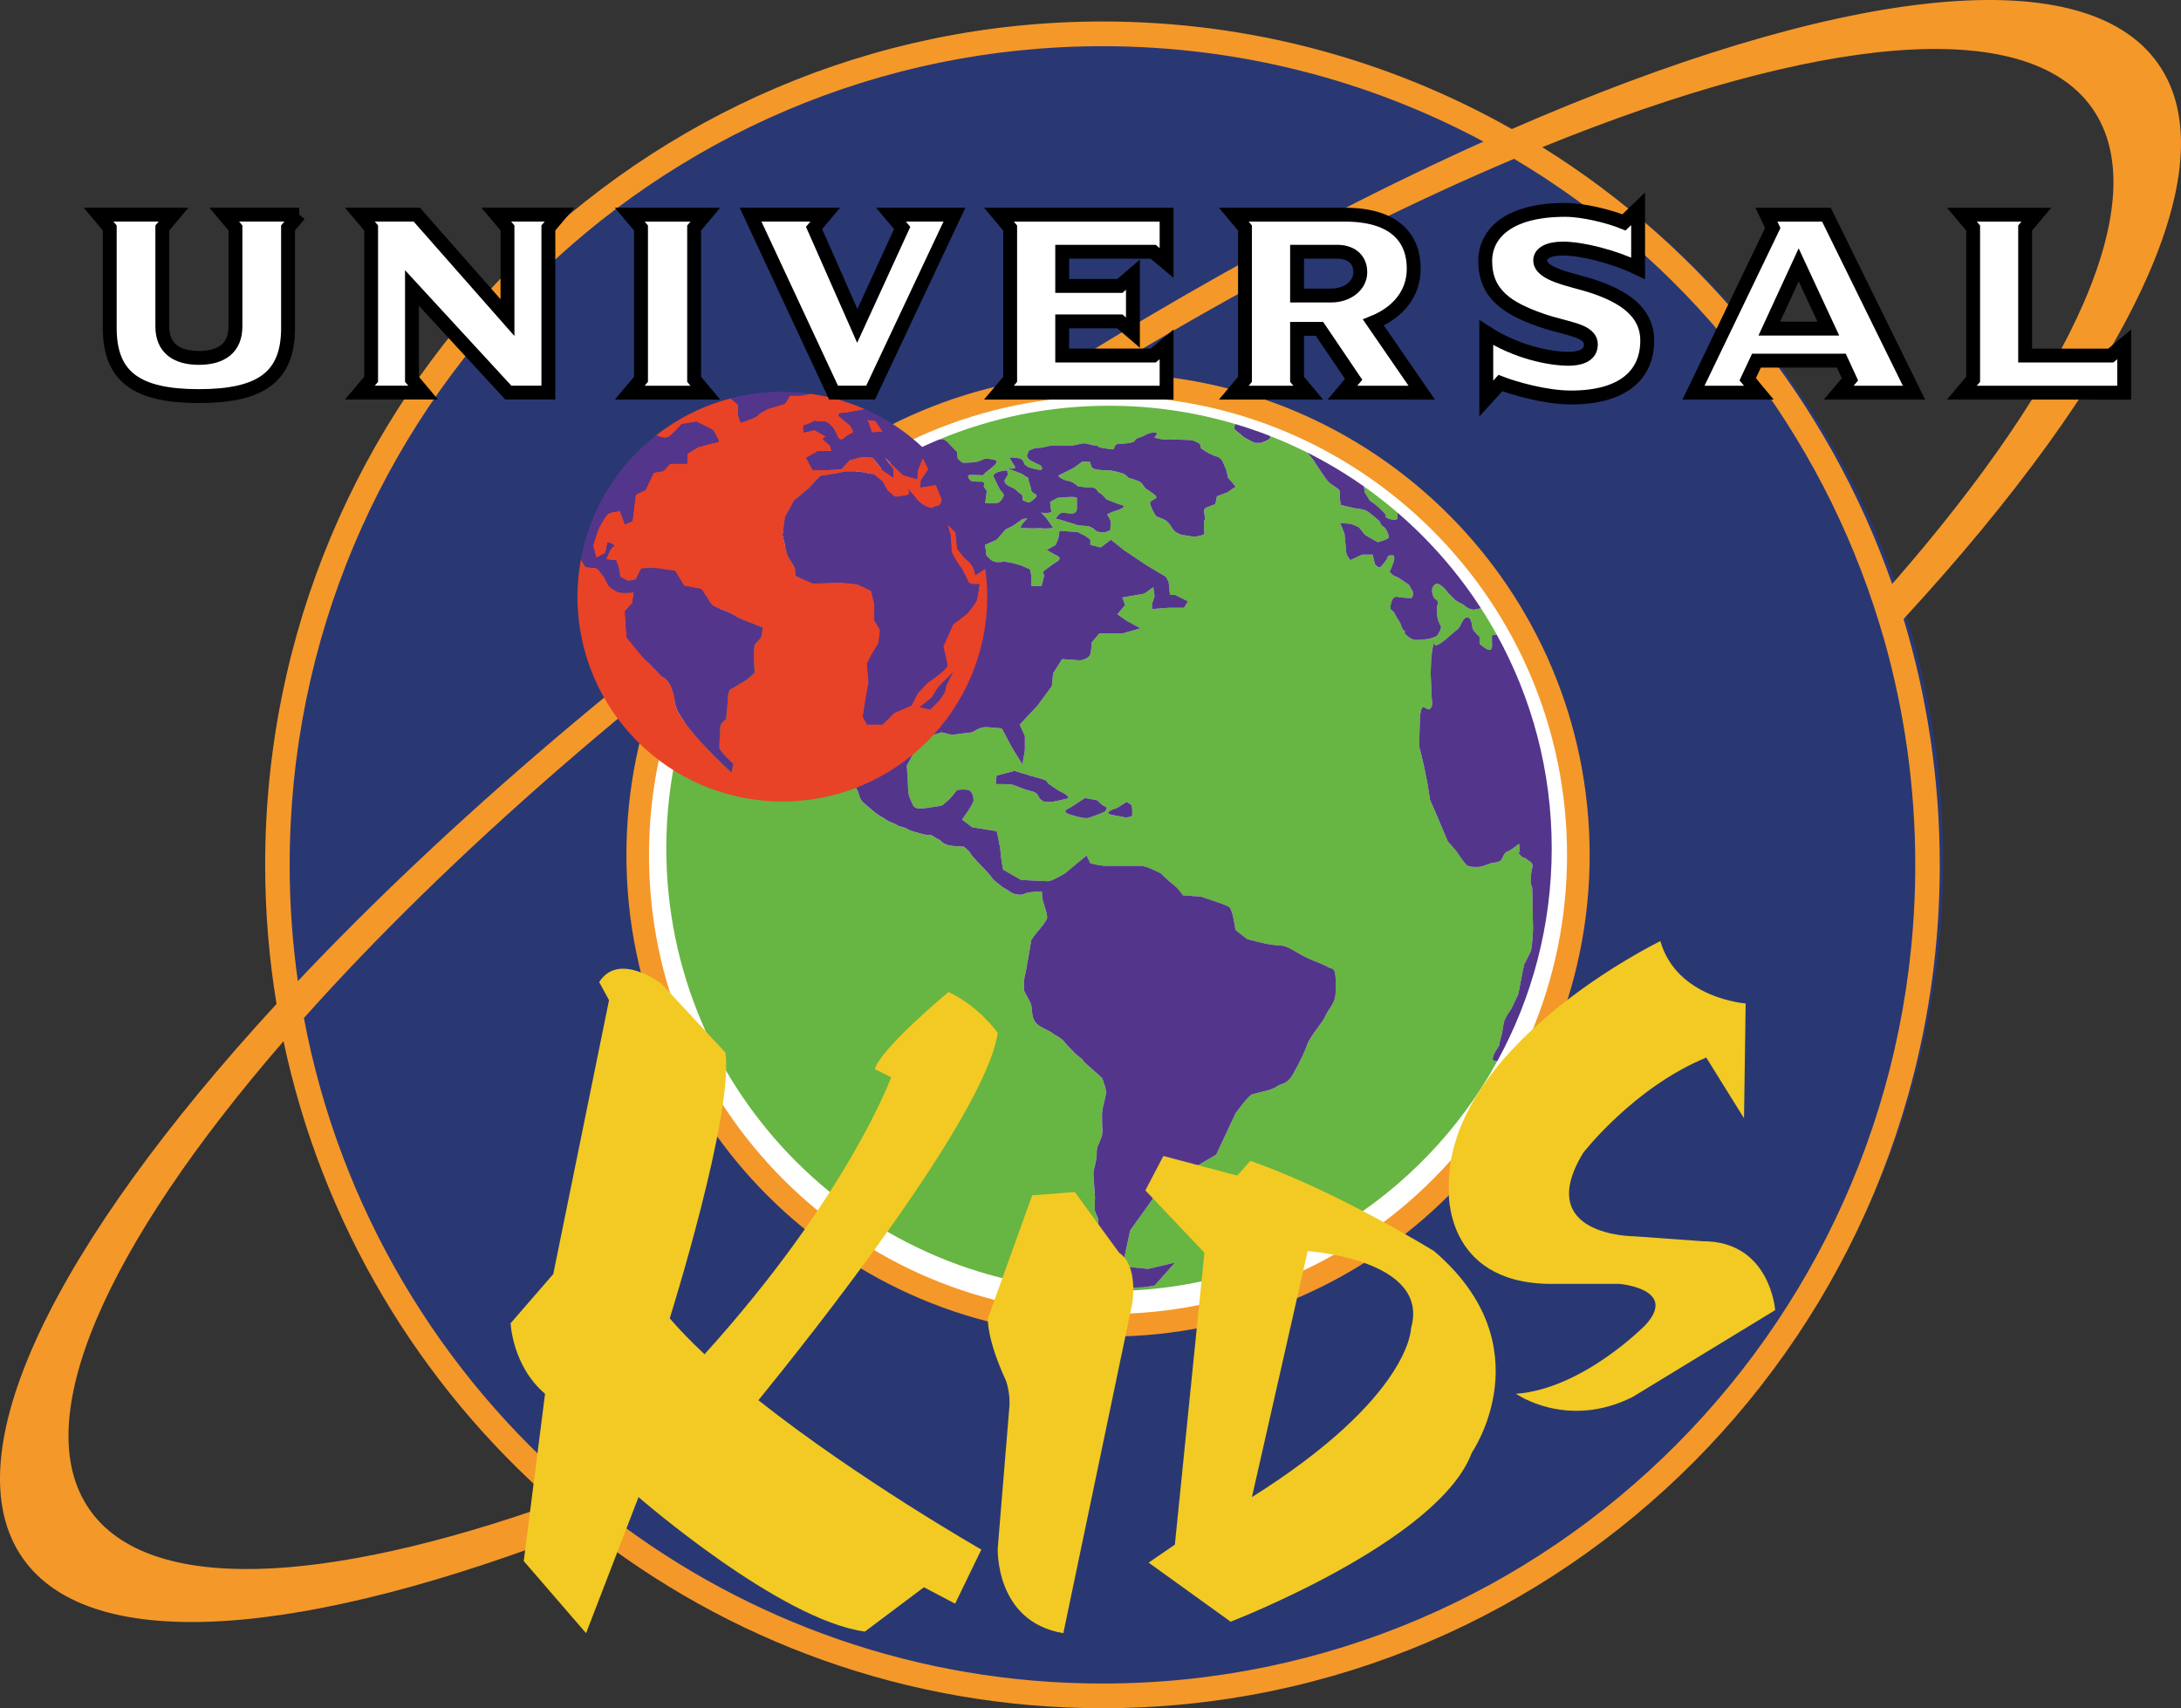
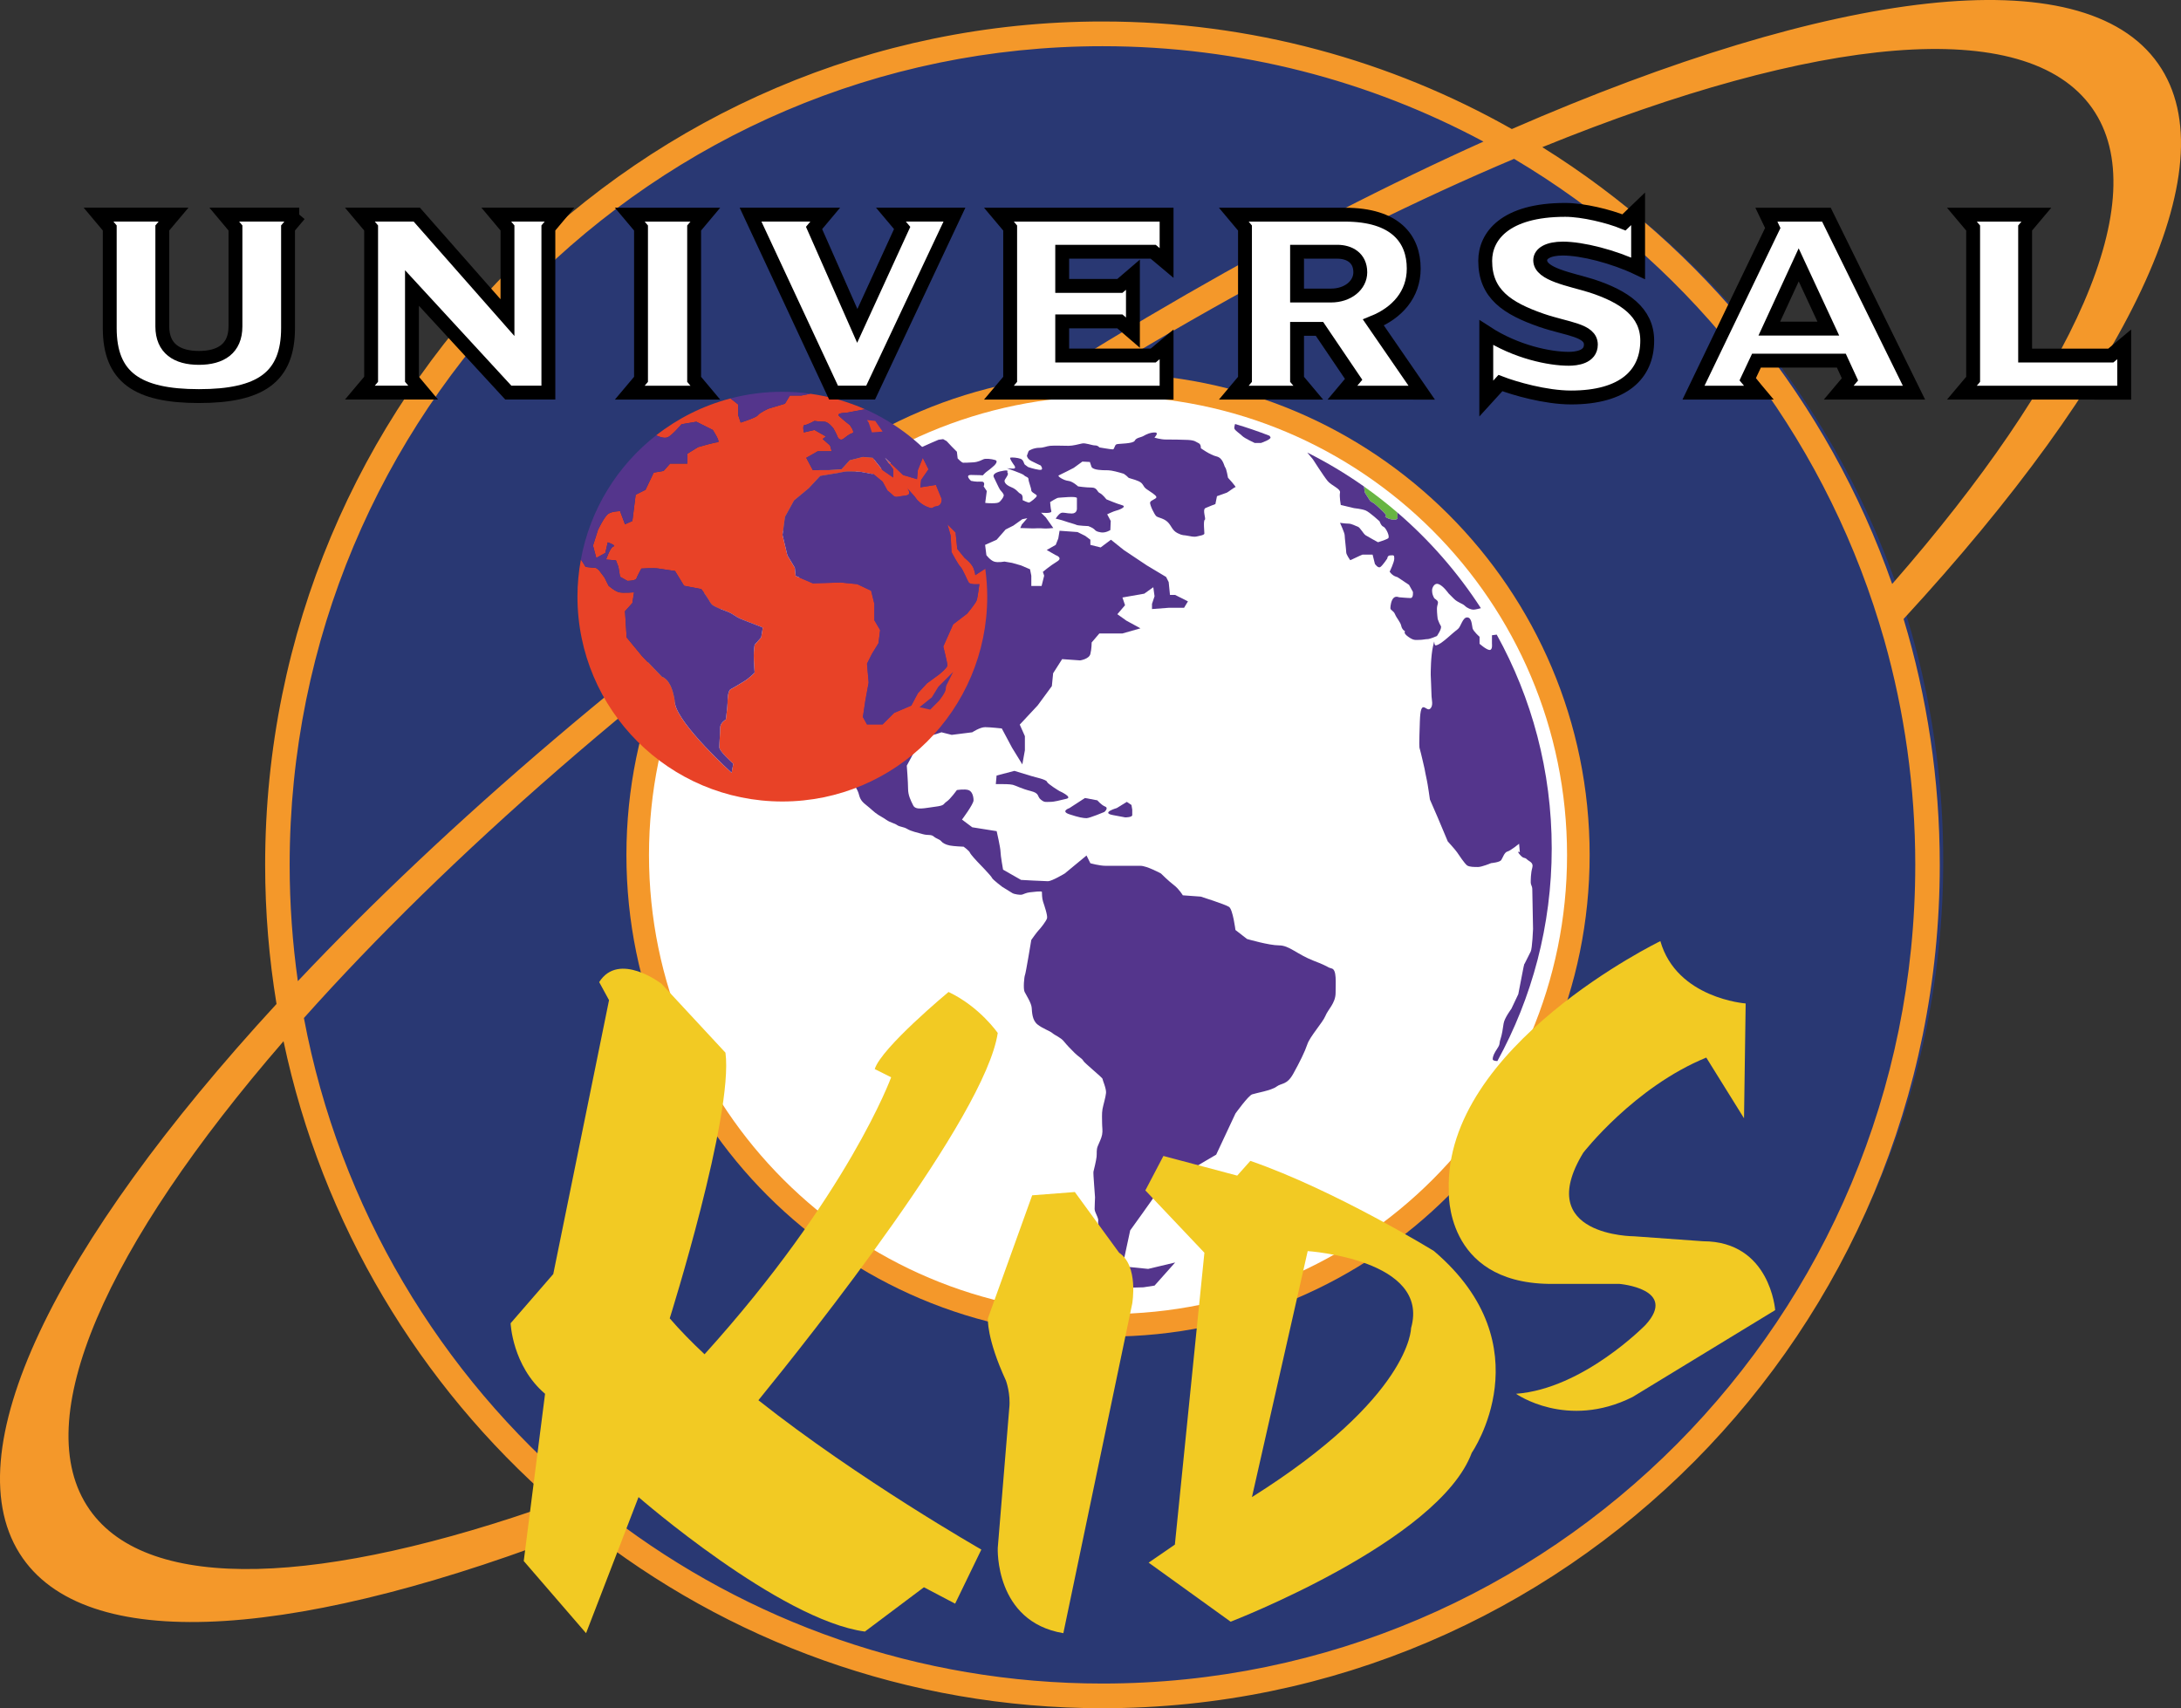
<svg xmlns="http://www.w3.org/2000/svg" version="1.1" width="314.386" height="246.259" viewBox="0,0,314.386,246.259">
  <rect x="0" y="0" width="314.386" height="246.259" fill="#333333" stroke="none" />
  <g transform="translate(-82.807,-56.744)">
    <g data-paper-data="{&quot;isPaintingLayer&quot;:true}" stroke-linecap="butt" stroke-linejoin="miter" stroke-miterlimit="10" stroke-dasharray="" stroke-dashoffset="0" style="mix-blend-mode: normal">
      <path d="M362.921,180.873c0,66.374 -53.805,120.183 -120.184,120.183c-66.377,0 -120.186,-53.809 -120.186,-120.183c0,-66.38 53.809,-120.186 120.186,-120.186c66.379,0 120.184,53.807 120.184,120.186" fill="#293873" fill-rule="nonzero" stroke="none" stroke-width="1" />
      <path d="M357.204,145.976c3.386,11.214 5.216,23.115 5.216,35.447c0,67.145 -54.033,121.58 -120.697,121.58c-28.157,0 -54.066,-9.706 -74.601,-25.994c-40.282,15.784 -71.128,18.525 -81.038,4.363c-10.445,-14.93 4.694,-45.254 36.583,-79.897c-1.073,-6.521 -1.64,-13.221 -1.64,-20.053c0,-67.148 54.037,-121.581 120.695,-121.581c21.436,0 41.56,5.633 59.009,15.505c46.157,-20.117 82.301,-24.955 93.183,-9.395c10.461,14.945 -4.733,45.326 -36.71,80.023zM384.411,72.367c-9.527,-13.62 -39.877,-10.434 -79.284,5.593c23.217,14.464 41.201,36.638 50.432,62.975c26.085,-29.841 37.974,-55.526 28.852,-68.568zM124.56,181.423c0,5.692 0.412,11.285 1.181,16.763c21.369,-22.645 49.663,-46.965 82.485,-69.931c30.717,-21.5 61.192,-38.865 88.418,-51.101c-16.383,-8.774 -35.073,-13.75 -54.921,-13.75c-64.704,0 -117.163,52.841 -117.163,118.019zM162.83,273.437c-19.534,-17.008 -33.583,-40.219 -39.153,-66.592c-25.46,29.396 -36.97,54.644 -27.954,67.53c8.521,12.183 33.694,10.922 67.106,-0.939zM358.889,181.423c0,-11.252 -1.568,-22.136 -4.478,-32.441c-0.482,-1.682 -0.997,-3.35 -1.546,-5.003c-9.032,-27.218 -27.648,-50.011 -51.809,-64.336c-27.412,11.575 -58.888,29.111 -90.656,51.34c-34.182,23.918 -63.137,49.383 -83.786,72.519c5.143,27.361 19.653,51.376 40.05,68.543c1.4,1.176 2.829,2.319 4.285,3.435c19.662,15.035 44.184,23.965 70.773,23.965c64.706,0 117.166,-52.838 117.166,-118.02" fill="#f4982a" fill-rule="nonzero" stroke="none" stroke-width="1" />
      <path d="M311.951,180.008c0,38.342 -31.082,69.421 -69.423,69.421c-38.346,0 -69.425,-31.079 -69.425,-69.421c0,-38.342 31.08,-69.425 69.425,-69.425c38.341,0 69.423,31.083 69.423,69.425" fill="#f4982a" fill-rule="nonzero" stroke="none" stroke-width="1" />
      <path d="M308.694,180.008c0,36.541 -29.622,66.169 -66.166,66.169c-36.544,0 -66.171,-29.628 -66.171,-66.169c0,-36.543 29.627,-66.171 66.171,-66.171c36.544,0 66.166,29.628 66.166,66.171" fill="#ffffff" fill-rule="nonzero" stroke="none" stroke-width="1" />
      <path d="M260.769,118.595c-0.082,-0.126 -0.028,-0.415 0.072,-0.73c1.681,0.503 3.339,1.066 4.96,1.696c0.037,0.05 0.065,0.109 0.108,0.151c0.332,0.334 -1.342,0.892 -1.342,0.892h-0.892c0,0 -1.456,-0.669 -1.79,-1.002c-0.335,-0.338 -0.894,-0.671 -1.117,-1.007" fill="#54358c" fill-rule="nonzero" stroke="none" stroke-width="1" />
      <path d="M280.326,128.984l-0.784,-1.228l-0.125,-0.885c1.662,1.177 3.266,2.424 4.808,3.747c-0.021,0.589 0.276,1.048 -0.435,1.048c-0.783,0 -1.341,-0.446 -1.341,-0.446c0,0 0.448,0 -0.225,-0.668c-0.672,-0.673 -1.341,-1.232 -1.341,-1.232l-0.558,-0.336" fill="#67b542" fill-rule="nonzero" stroke="none" stroke-width="1" />
-       <path d="M298.648,209.706c-10.843,19.761 -31.851,33.161 -55.984,33.161c-35.24,0 -63.812,-28.572 -63.812,-63.817c0,-20.146 9.334,-38.105 23.911,-49.8l-7.548,17.227c0,0 2.213,10.948 2.213,11.231c0,0.286 6.92,6.525 6.92,6.525l1.076,2.664l0.229,2.495c0,0 0.736,1.139 0.907,1.702c0.17,0.57 0.226,1.023 1.024,1.646c0.794,0.625 1.187,1.078 1.81,1.474c0.626,0.4 0.626,0.341 1.192,0.738c0.568,0.396 1.132,0.457 1.531,0.739c0.397,0.282 0.907,0.227 1.474,0.566c0.568,0.339 1.419,0.508 2.214,0.739c0.793,0.224 1.19,0 1.587,0.338c0.396,0.339 0.852,0.398 1.077,0.68c0.228,0.286 0.684,0.511 1.25,0.625c0.569,0.114 1.987,0.172 1.987,0.172c0,0 0.791,0.568 0.904,0.849c0.112,0.283 1.021,1.249 1.021,1.249c0,0 2.1,2.154 2.155,2.38c0.059,0.229 1.478,1.302 1.478,1.302c0,0 1.19,0.742 1.473,0.91c0.282,0.17 1.134,0.282 1.362,0.225c0.225,-0.055 0.624,-0.28 1.132,-0.339c0.509,-0.054 1.761,-0.223 1.761,-0.054c0,0.168 0,0.906 0.17,1.417c0.169,0.508 0.681,1.984 0.566,2.383c-0.113,0.396 -0.908,1.417 -1.192,1.7c-0.28,0.283 -1.077,1.42 -1.077,1.42c0,0 -0.793,4.82 -0.906,5.047c-0.112,0.226 -0.283,1.986 -0.058,2.438c0.228,0.454 0.964,1.59 1.021,2.269c0.059,0.683 0.059,1.815 0.85,2.439c0.796,0.623 1.761,0.906 2.154,1.25c0.398,0.338 1.193,0.618 1.648,1.19c0.452,0.567 0.966,1.074 1.529,1.643c0.569,0.568 1.135,0.853 1.248,1.134c0.112,0.284 2.779,2.438 2.779,2.611c0,0.171 0.57,1.416 0.51,2.036c-0.056,0.623 -0.397,1.706 -0.51,2.332c-0.114,0.623 -0.057,1.473 -0.057,2.041c0,0.564 0.112,1.076 0,1.645c-0.11,0.564 -0.398,1.077 -0.624,1.647c-0.227,0.567 -0.112,0.958 -0.17,1.527c-0.057,0.564 -0.397,1.931 -0.453,2.153c-0.058,0.232 0.227,3.459 0.227,3.692c0,0.222 -0.057,1.188 -0.057,1.695c0,0.515 0.627,1.306 0.512,1.765c-0.115,0.45 0.735,3.289 0.851,3.512c0.111,0.225 0.907,1.53 0.907,1.932c0,0.396 0.226,2.098 0.226,2.098l0.228,2.097l4.311,-0.117l1.605,-0.249l2.968,-3.331l-3.89,0.926l-3.705,-0.375l1.113,-5.175c0,0 3.334,-4.63 3.702,-5.188c0.37,-0.554 3.701,-2.406 4.256,-2.958c0.554,-0.558 4.44,-2.778 4.44,-2.778l2.774,-5.925c0,0 1.855,-2.587 2.41,-2.766c0.553,-0.19 2.774,-0.557 3.514,-1.115c0.741,-0.558 1.483,-0.191 2.409,-1.853c0.922,-1.663 1.663,-3.147 2.033,-4.254c0.369,-1.112 2.219,-3.146 2.595,-4.072c0.363,-0.926 1.476,-1.852 1.476,-3.333c0,-1.478 0.185,-3.33 -0.555,-3.518c-0.738,-0.184 -0.186,-0.184 -2.591,-1.107c-2.406,-0.926 -3.517,-2.223 -4.998,-2.223c-1.478,0 -4.624,-0.922 -4.624,-0.922l-1.669,-1.298c0,0 -0.367,-2.96 -0.924,-3.33c-0.552,-0.368 -4.071,-1.48 -4.071,-1.48l-2.591,-0.188c0,0 -0.552,-0.924 -1.294,-1.481c-0.74,-0.552 -1.853,-1.661 -1.853,-1.661c0,0 -2.034,-1.111 -2.959,-1.111c-0.928,0 -4.072,0 -4.998,0c-0.925,0 -2.222,-0.37 -2.222,-0.37l-0.555,-1.115l-3.145,2.596c0,0 -1.85,1.109 -2.407,1.109c-0.553,0 -3.886,-0.188 -3.886,-0.188l-2.591,-1.478c0,0 -0.368,-2.039 -0.368,-2.591c0,-0.556 -0.555,-2.958 -0.555,-2.958l-3.517,-0.558l-1.482,-1.111c0,0 1.666,-2.219 1.666,-2.775c0,-0.554 -0.184,-1.292 -0.736,-1.48c-0.558,-0.184 -1.669,0 -1.669,0c0,0 -0.925,1.297 -1.48,1.667c-0.556,0.37 -0.184,0.55 -1.664,0.736c-1.482,0.186 -2.779,0.556 -3.147,-0.186c-0.372,-0.736 -0.741,-1.475 -0.741,-2.401c0,-0.925 -0.186,-3.332 -0.186,-3.332l1.294,-2.405c0,0 0.744,-1.85 1.482,-1.85c0.742,0 2.22,-0.558 2.22,-0.558l1.48,0.372l2.963,-0.372c0,0 1.11,-0.738 1.851,-0.738c0.739,0 2.405,0.185 2.405,0.185l1.48,2.777l1.48,2.406l0.37,-2.038v-2.035l-0.739,-1.664l2.591,-2.779l2.036,-2.772l0.183,-1.855l1.298,-2.035l2.59,0.184c0,0 1.295,-0.184 1.478,-0.923c0.189,-0.739 0.189,-1.665 0.189,-1.665l1.108,-1.297h2.036h1.292l2.595,-0.739l-2.036,-1.112l-1.294,-0.925l1.109,-1.294l-0.374,-1.113l3.147,-0.554l1.301,-0.927l0.18,1.301l-0.368,1.105v0.742l2.407,-0.184h2.217l0.557,-0.925l-1.845,-0.926h-0.744l-0.185,-1.852l-0.373,-0.742l-2.773,-1.662l-3.329,-2.223l-1.851,-1.481l-1.483,1.111l-1.481,-0.369v-0.742l-0.737,-0.553l-1.111,-0.554l-2.593,-0.188l-0.184,1.114l-0.37,0.923l-1.296,0.739l1.296,0.742c0,0 1.11,0.371 0.184,0.925c-0.926,0.556 -2.036,1.481 -2.036,1.481l0.186,0.556l-0.371,1.48h-1.48v-1.48l-0.185,-0.926l-1.297,-0.555l-1.294,-0.368l-1.108,-0.188c0,0 -0.926,0.188 -1.483,0c-0.555,-0.186 -1.108,-0.925 -1.108,-0.925l-0.185,-1.481l1.666,-0.742l1.294,-1.476l1.109,-0.558l1.295,-0.925l0.721,-0.143l-0.791,0.909l-0.227,0.508l1.868,0.055c0,0 1.08,-0.055 1.422,0c0.338,0.06 1.475,-0.055 1.475,-0.055l-1.08,-1.532l-0.681,-0.681c0,0 1.59,0.171 1.475,-0.226c-0.115,-0.396 -0.17,-1.302 -0.17,-1.302c0,0 0.961,-0.624 1.192,-0.624c0.225,0 2.665,-0.289 2.665,0.055c0,0.34 0,1.476 0,1.476c0,0 0.061,0.739 -0.736,0.739c-0.794,0 -1.249,-0.232 -1.589,-0.06c-0.339,0.174 -0.739,0.798 -0.739,0.798c0,0 0.795,0.17 1.419,0.396c0.626,0.223 1.362,0.393 1.588,0.51c0.228,0.115 1.7,0.171 1.7,0.171c0,0 0.627,0.226 0.852,0.451c0.229,0.229 0.284,0.339 0.966,0.454c0.684,0.114 1.361,-0.336 1.361,-0.336l0.055,-1.309l-0.511,-0.96c0,0 0.966,-0.457 1.248,-0.514c0.285,-0.053 1.704,-0.566 0.908,-0.795c-0.794,-0.222 -2.266,-0.848 -2.266,-0.848c0,0 -0.57,-0.737 -0.966,-0.907c-0.398,-0.17 -0.341,-0.794 -1.191,-0.794c-0.851,0 -1.929,-0.167 -1.929,-0.167c0,0 -0.793,-0.742 -1.419,-0.795c-0.623,-0.058 -1.647,-0.684 -1.361,-0.794c0.284,-0.115 2.156,-1.081 2.156,-1.081l1.246,-0.905l1.079,0.055l0.227,0.68c0,0 0.056,0.34 1.022,0.454c0.966,0.115 1.19,0 1.87,0.115c0.681,0.112 1.758,0.449 1.758,0.449c0,0 0.51,0.343 0.624,0.513c0.114,0.17 0.796,0.23 1.533,0.568c0.737,0.339 0.565,0.742 1.134,1.133c0.565,0.399 1.362,0.852 1.417,1.136c0.059,0.285 -0.852,0.453 -0.906,0.794c-0.059,0.339 0.626,1.76 0.906,1.984c0.284,0.225 1.078,0.284 1.645,0.85c0.566,0.57 0.626,1.194 1.418,1.589c0.794,0.398 0.794,0.224 1.588,0.398c0.794,0.17 1.021,0.114 1.248,0.059c0.226,-0.059 1.02,-0.172 1.02,-0.403c0,-0.223 -0.172,-1.869 0.056,-1.98c0.225,-0.115 -0.399,-1.478 0.115,-1.701c0.51,-0.233 1.417,-0.569 1.417,-0.569l0.228,-1.136c0,0 1.25,-0.452 1.418,-0.507c0.169,-0.059 1.079,-0.795 1.246,-0.795c0.17,0 -1.077,-1.361 -1.077,-1.361c0,0 -0.225,-1.302 -0.394,-1.478c-0.174,-0.169 -0.285,-1.356 -1.247,-1.588c-0.967,-0.226 -2.272,-1.188 -2.272,-1.188c0,0 0.058,-0.569 -0.342,-0.739c-0.396,-0.169 -0.457,-0.399 -1.53,-0.456c-1.077,-0.055 -2.267,-0.055 -3.12,-0.055c-0.849,0 -1.698,-0.283 -1.698,-0.283c0,0 0.733,-0.737 0.055,-0.737c-0.681,0 -1.246,0.28 -1.645,0.513c-0.399,0.224 -1.022,0.224 -1.247,0.676c-0.229,0.457 -2.272,0.401 -2.61,0.512c-0.337,0.114 -0.282,0.739 -0.566,0.739c-0.285,0 -1.931,-0.284 -1.931,-0.284c0,0 -0.167,-0.287 -0.622,-0.287c-0.454,0 -1.36,-0.395 -1.871,-0.279c-0.511,0.111 -1.303,0.337 -1.927,0.337c-0.627,0 -2.098,-0.058 -2.667,0c-0.566,0.059 -0.91,0.286 -1.587,0.286c-0.68,0 -1.475,0.338 -1.532,0.51c-0.055,0.172 -0.228,0.625 -0.228,0.625c0,0 0,0.454 0.68,0.791c0.68,0.344 1.304,0.625 1.304,0.625c0,0 0.567,0.739 -0.225,0.624c-0.792,-0.114 -1.587,-0.398 -1.587,-0.398c0,0 -0.285,-0.227 -0.455,-0.337c-0.17,-0.115 -0.17,-0.682 -0.624,-0.852c-0.457,-0.169 -1.248,-0.229 -1.475,-0.169c-0.226,0.059 0.565,1.132 0.565,1.132c0,0 0.343,0.453 -0.17,0.453c-0.507,0 -0.907,-0.055 -0.907,-0.055c0,0 2.327,0.79 2.498,1.023c0.169,0.222 0.623,0.222 0.623,0.561c0,0.345 0.397,1.25 0.397,1.59c0,0.344 0.795,0.569 0.795,0.792c0,0.233 -0.906,0.913 -1.077,0.968c-0.171,0.057 -0.966,-0.342 -0.966,-0.342c0,0 0.112,-0.737 -0.283,-0.907c-0.397,-0.168 -0.512,-0.626 -1.363,-0.963c-0.849,-0.343 -1.075,-0.794 -0.905,-1.079c0.167,-0.282 0.568,-0.792 0.397,-0.966c-0.17,-0.17 0.28,-0.453 -0.511,-0.338c-0.791,0.112 -1.761,0.396 -1.477,0.962c0.286,0.568 0.737,1.591 0.907,1.816c0.171,0.229 0.569,0.567 0.513,0.847c-0.059,0.289 -0.398,0.684 -0.569,0.854c-0.167,0.171 -0.452,0.227 -1.136,0.227c-0.679,0 -0.962,-0.056 -0.962,-0.056l0.225,-1.703l-0.45,-0.676c0,0 0.336,-0.742 -0.398,-0.683c-0.737,0.057 -1.419,-0.112 -1.419,-0.112c0,0 -0.966,-0.85 0,-0.85c0.961,0 1.701,0.055 1.701,0.055c0,0 0.34,-0.399 0.681,-0.626c0.339,-0.225 0.965,-0.793 0.965,-0.793c0,0 0.678,-0.625 0.115,-0.793c-0.569,-0.17 -1.365,-0.229 -1.645,-0.115c-0.285,0.115 -0.74,0.397 -1.477,0.453c-0.735,0.056 -1.246,0.056 -1.476,0.056c-0.225,0 -0.795,-0.623 -0.795,-0.623l-0.11,-0.964l-0.736,-0.738l-0.74,-0.79l-0.507,-0.286l-0.653,0.084c7.561,-3.155 15.856,-4.903 24.561,-4.903c6.314,0 12.416,0.923 18.178,2.633c-0.101,0.315 -0.154,0.605 -0.072,0.73c0.224,0.336 0.782,0.669 1.117,1.007c0.334,0.333 1.79,1.002 1.79,1.002h0.892c0,0 1.674,-0.558 1.342,-0.892c-0.043,-0.042 -0.071,-0.101 -0.108,-0.151c1.856,0.722 3.671,1.531 5.445,2.42l0.809,0.975c0,0 1.566,2.456 2.124,3.126c0.56,0.671 1.897,1.12 1.788,1.675c-0.114,0.558 0.108,1.787 0.108,1.787l1.904,0.451c0,0 1.113,0.109 1.675,0.335c0.558,0.224 2.012,1.562 2.012,1.562c0,0 0.224,0.672 0.558,0.781c0.335,0.115 1.005,1.453 0.673,1.68c-0.338,0.222 -1.454,0.558 -1.454,0.558c0,0 -1.452,-0.786 -1.788,-1.006c-0.338,-0.225 -0.784,-1.117 -1.119,-1.232c-0.334,-0.109 -0.89,-0.443 -1.342,-0.443c-0.444,0 -1.227,-0.115 -1.227,-0.115c0,0 0.671,1.455 0.671,1.79c0,0.335 0.222,2.124 0.222,2.458c0,0.335 0.561,1.114 0.561,1.114c0,0 -0.113,0.113 0.559,-0.222c0.669,-0.335 1.228,-0.558 1.228,-0.558h1.455l0.333,1.338c0,0 0.447,0.673 0.782,0.449c0.335,-0.22 1.004,-1.229 1.004,-1.229c0,0 0,-0.448 0.447,-0.448c0.448,0 0.56,-0.11 0.56,0.448c0,0.558 -0.668,1.899 -0.668,1.899c0.442,0.673 1.114,0.784 1.114,0.784l1.68,1.118l0.558,1.005c0,0 0.108,0.895 -0.337,0.895c-0.446,0 -1.674,-0.113 -1.674,-0.113c0,0 -0.451,-0.225 -0.785,0.113c-0.336,0.334 -0.448,1.116 -0.448,1.45c0,0.338 0.448,0.338 0.671,0.895c0.224,0.558 0.783,1.12 0.895,1.675c0.112,0.562 0.558,0.782 0.558,0.782c0,0 -0.334,0.223 0.447,0.78c0.781,0.562 1.008,0.451 1.565,0.451c0.558,0 0.891,-0.113 1.23,-0.113c0.333,0 1.342,-0.445 1.342,-0.445c0,0 0.779,-1.117 0.556,-1.455c-0.221,-0.336 -0.447,-1.003 -0.447,-1.003c0,0 -0.108,-0.783 -0.108,-1.453c0,-0.672 0.335,-0.896 0,-1.23c-0.341,-0.334 -0.341,-0.111 -0.56,-0.672c-0.225,-0.557 -0.114,-1.003 -0.114,-1.003c0,0 0.228,-0.893 0.895,-0.67c0.67,0.22 1.453,1.342 1.453,1.342c0,0 0.224,0.222 0.78,0.78c0.565,0.558 1.23,0.671 1.567,1.006c0.332,0.334 0.891,0.558 1.23,0.558c0.292,0 0.939,-0.174 1.084,-0.213c0.805,1.24 1.562,2.509 2.28,3.81l-0.685,0.091v1.231c0,0 0.115,0.893 -0.336,0.893c-0.443,0 -1.452,-0.893 -1.452,-0.893v-1.011c0,0 -0.892,-0.78 -1.008,-1.224c-0.109,-0.452 -0.109,-1.566 -0.781,-1.566c-0.67,0 -0.895,1.344 -1.335,1.676c-0.451,0.335 -0.674,0.558 -1.457,1.231c-0.783,0.67 -1.228,1.004 -1.678,1.117c-0.444,0.111 -0.108,-1.341 -0.444,0.111c-0.336,1.455 -0.336,3.795 -0.336,4.134c0,0.335 0.111,2.234 0.111,2.907c0,0.667 0.334,1.565 -0.225,2.01c-0.556,0.445 -1.342,-1.676 -1.451,1.787c-0.112,3.46 -0.112,3.686 0,4.023c0.109,0.338 0.672,2.793 0.672,2.793c0,0 0.224,1.226 0.334,1.674c0.112,0.449 0.445,2.796 0.445,2.796l1.117,2.57l1.454,3.461c0,0 1.119,1.232 1.339,1.567c0.225,0.338 1.121,1.677 1.453,1.899c0.337,0.223 1.01,0.223 1.565,0.223c0.559,0 1.899,-0.56 1.899,-0.56c0,0 1.231,-0.108 1.454,-0.442c0.223,-0.338 0.445,-1.119 0.894,-1.233c0.446,-0.109 1.677,-1.118 1.677,-1.118l0.109,1.232c0,0 -0.557,-0.336 0,0.338c0.561,0.666 0.672,0.331 1.008,0.666c0.334,0.338 1.006,0.449 0.783,1.231c-0.223,0.782 -0.223,1.787 -0.223,2.122c0,0.334 0.223,0.558 0.223,0.894c0,0.335 0.111,5.812 0.111,5.812c0,0 -0.111,2.791 -0.334,3.238c-0.227,0.447 -0.896,1.788 -0.896,1.788c0,0 0,-0.338 -0.333,1.452c-0.339,1.789 -0.562,2.908 -0.562,2.908l-1.004,2.121c0,0 -1.007,1.339 -1.116,2.126c-0.113,0.781 -0.226,1.562 -0.447,2.234c-0.227,0.669 -0.004,0.669 -0.449,1.338c-0.442,0.674 -0.671,1.119 -0.671,1.563c0,0.175 0.293,0.25 0.669,0.263zM236.52,171.901c1.005,-0.224 -1.003,-1.122 -1.003,-1.122c0,0 -1.678,-1.001 -1.79,-1.339c-0.113,-0.334 -1.789,-0.673 -2.123,-0.783c-0.335,-0.11 -2.572,-0.781 -2.572,-0.781l-2.568,0.671l-0.113,1.231c0,0 0,0 0.56,0c0.559,0 1.452,0 1.897,0.107c0.45,0.115 1.23,0.558 2.572,0.894c1.342,0.34 0.893,0.784 1.451,1.231c0.56,0.448 0.675,0.333 1.342,0.333c0.673,0 1.344,-0.222 2.348,-0.442zM241.997,173.797c0,0 0.667,-0.561 0.11,-0.781c-0.559,-0.226 -1.115,-0.896 -1.115,-0.896l-1.792,-0.336l-2.233,1.452c0,0 -1.343,0.451 0,0.897c1.341,0.447 2.012,0.557 2.458,0.557c0.448,0 2.572,-0.894 2.572,-0.894zM246.019,174.246c0,-0.334 0,-0.781 0,-0.781l-0.113,-0.673l-0.668,-0.448l-1.455,0.894c0,0 -2.344,0.675 -0.557,1.009c1.788,0.335 1.788,0.335 1.788,0.335c0,0 1.005,0 1.005,-0.335" fill="#67b542" fill-rule="nonzero" stroke="none" stroke-width="1" />
      <path d="M197.428,157.709c0,-0.283 -2.212,-11.23 -2.212,-11.23l7.547,-17.227c4.63,-3.715 9.786,-6.8 15.342,-9.116l0.652,-0.085l0.507,0.286l0.74,0.79l0.736,0.738l0.11,0.964c0,0 0.57,0.622 0.797,0.622c0.228,0 0.738,0 1.474,-0.055c0.738,-0.055 1.192,-0.338 1.477,-0.453c0.28,-0.114 1.077,-0.056 1.645,0.115c0.563,0.168 -0.115,0.792 -0.115,0.792c0,0 -0.625,0.569 -0.965,0.794c-0.341,0.228 -0.681,0.626 -0.681,0.626c0,0 -0.739,-0.055 -1.701,-0.055c-0.966,0 0,0.85 0,0.85c0,0 0.681,0.169 1.419,0.112c0.734,-0.059 0.398,0.683 0.398,0.683l0.45,0.676l-0.225,1.703c0,0 0.285,0.056 0.962,0.056c0.684,0 0.969,-0.056 1.136,-0.227c0.17,-0.17 0.511,-0.565 0.569,-0.854c0.056,-0.28 -0.342,-0.619 -0.513,-0.847c-0.17,-0.226 -0.622,-1.248 -0.907,-1.816c-0.284,-0.566 0.685,-0.85 1.477,-0.962c0.791,-0.115 0.34,0.168 0.511,0.338c0.171,0.173 -0.231,0.684 -0.397,0.966c-0.17,0.285 0.057,0.735 0.905,1.079c0.852,0.337 0.967,0.795 1.363,0.963c0.395,0.17 0.283,0.907 0.283,0.907c0,0 0.795,0.399 0.966,0.342c0.171,-0.056 1.077,-0.736 1.077,-0.968c0,-0.223 -0.795,-0.448 -0.795,-0.792c0,-0.339 -0.397,-1.245 -0.397,-1.59c0,-0.34 -0.454,-0.34 -0.623,-0.561c-0.171,-0.233 -2.498,-1.023 -2.498,-1.023c0,0 0.4,0.055 0.907,0.055c0.513,0 0.17,-0.453 0.17,-0.453c0,0 -0.791,-1.073 -0.565,-1.132c0.228,-0.059 1.018,0 1.475,0.169c0.454,0.171 0.454,0.737 0.624,0.852c0.17,0.11 0.455,0.335 0.455,0.335c0,0 0.794,0.285 1.587,0.399c0.792,0.115 0.227,-0.624 0.227,-0.624c0,0 -0.626,-0.28 -1.306,-0.625c-0.68,-0.338 -0.68,-0.791 -0.68,-0.791c0,0 0.172,-0.453 0.228,-0.625c0.057,-0.171 0.852,-0.51 1.532,-0.51c0.677,0 1.02,-0.227 1.587,-0.287c0.569,-0.057 2.041,0 2.667,0c0.624,0 1.416,-0.225 1.927,-0.335c0.511,-0.116 1.417,0.279 1.871,0.279c0.455,0 0.622,0.287 0.622,0.287c0,0 1.645,0.284 1.931,0.284c0.284,0 0.23,-0.625 0.566,-0.739c0.339,-0.11 2.382,-0.055 2.61,-0.511c0.225,-0.452 0.849,-0.452 1.247,-0.676c0.399,-0.232 0.965,-0.513 1.645,-0.513c0.68,0 -0.055,0.737 -0.055,0.737c0,0 0.85,0.283 1.698,0.283c0.854,0 2.043,0 3.12,0.055c1.073,0.057 1.135,0.287 1.53,0.456c0.399,0.17 0.342,0.739 0.342,0.739c0,0 1.305,0.962 2.272,1.188c0.962,0.232 1.073,1.42 1.247,1.588c0.17,0.175 0.396,1.478 0.396,1.478c0,0 1.245,1.361 1.075,1.361c-0.167,0 -1.075,0.735 -1.246,0.795c-0.167,0.055 -1.418,0.507 -1.418,0.507l-0.228,1.136c0,0 -0.905,0.336 -1.417,0.569c-0.514,0.223 0.111,1.587 -0.114,1.701c-0.229,0.11 -0.057,1.756 -0.057,1.98c0,0.231 -0.795,0.344 -1.02,0.403c-0.227,0.055 -0.454,0.111 -1.248,-0.059c-0.794,-0.174 -0.794,0 -1.588,-0.398c-0.792,-0.395 -0.852,-1.019 -1.418,-1.589c-0.566,-0.565 -1.361,-0.625 -1.645,-0.85c-0.28,-0.224 -0.965,-1.645 -0.906,-1.984c0.055,-0.342 0.966,-0.51 0.906,-0.794c-0.055,-0.284 -0.852,-0.737 -1.417,-1.136c-0.569,-0.392 -0.397,-0.794 -1.134,-1.133c-0.737,-0.338 -1.418,-0.398 -1.532,-0.568c-0.115,-0.17 -0.625,-0.513 -0.625,-0.513c0,0 -1.077,-0.337 -1.758,-0.449c-0.68,-0.115 -0.904,0 -1.87,-0.115c-0.966,-0.114 -1.022,-0.454 -1.022,-0.454l-0.227,-0.68l-1.079,-0.056l-1.246,0.905c0,0 -1.871,0.966 -2.156,1.081c-0.286,0.11 0.738,0.737 1.361,0.794c0.625,0.054 1.419,0.795 1.419,0.795c0,0 1.078,0.167 1.929,0.167c0.851,0 0.794,0.625 1.191,0.794c0.396,0.17 0.966,0.907 0.966,0.907c0,0 1.472,0.626 2.266,0.848c0.797,0.229 -0.623,0.742 -0.908,0.795c-0.282,0.058 -1.248,0.514 -1.248,0.514l0.511,0.96l-0.055,1.31c0,0 -0.678,0.45 -1.361,0.336c-0.68,-0.115 -0.737,-0.225 -0.966,-0.454c-0.225,-0.226 -0.852,-0.451 -0.852,-0.451c0,0 -1.473,-0.057 -1.7,-0.171c-0.226,-0.117 -0.962,-0.287 -1.588,-0.51c-0.624,-0.226 -1.419,-0.396 -1.419,-0.396c0,0 0.4,-0.624 0.74,-0.798c0.339,-0.172 0.793,0.06 1.588,0.06c0.797,0 0.738,-0.739 0.738,-0.739c0,0 0,-1.136 0,-1.476c0,-0.343 -2.441,-0.055 -2.666,-0.055c-0.231,0 -1.192,0.624 -1.192,0.624c0,0 0.056,0.907 0.17,1.302c0.115,0.397 -1.475,0.226 -1.475,0.226l0.681,0.681l1.08,1.532c0,0 -1.137,0.114 -1.475,0.055c-0.341,-0.055 -1.42,0 -1.42,0l-1.87,-0.055l0.227,-0.508l0.791,-0.909l-0.719,0.143l-1.297,0.925l-1.109,0.558l-1.294,1.476l-1.665,0.742l0.185,1.481c0,0 0.553,0.739 1.108,0.925c0.557,0.188 1.483,0 1.483,0l1.108,0.188l1.294,0.368l1.297,0.555l0.185,0.926v1.48h1.482l0.37,-1.48l-0.186,-0.556c0,0 1.11,-0.925 2.036,-1.481c0.927,-0.555 -0.184,-0.925 -0.184,-0.925l-1.296,-0.742l1.296,-0.739l0.37,-0.923l0.185,-1.114l2.592,0.188l1.111,0.554l0.737,0.553v0.742l1.481,0.369l1.483,-1.111l1.851,1.481l3.329,2.223l2.773,1.662l0.373,0.742l0.185,1.851h0.744l1.845,0.927l-0.557,0.925h-2.217l-2.407,0.184v-0.742l0.368,-1.105l-0.18,-1.301l-1.301,0.927l-3.147,0.554l0.374,1.113l-1.109,1.294l1.294,0.925l2.036,1.112l-2.595,0.739h-1.292h-2.036l-1.108,1.297c0,0 0,0.926 -0.189,1.665c-0.183,0.739 -1.478,0.923 -1.478,0.923l-2.59,-0.184l-1.298,2.035l-0.183,1.855l-2.036,2.772l-2.591,2.779l0.739,1.664v2.035l-0.368,2.038l-1.481,-2.406l-1.48,-2.777c0,0 -1.666,-0.185 -2.404,-0.185c-0.742,0 -1.852,0.738 -1.852,0.738l-2.963,0.372l-1.48,-0.372c0,0 -1.478,0.558 -2.22,0.558c-0.738,0 -1.482,1.85 -1.482,1.85l-1.294,2.405c0,0 0.186,2.407 0.186,3.332c0,0.926 0.37,1.665 0.741,2.401c0.368,0.742 1.667,0.372 3.147,0.186c1.48,-0.186 1.108,-0.366 1.664,-0.736c0.556,-0.369 1.48,-1.667 1.48,-1.667c0,0 1.111,-0.184 1.669,0c0.553,0.188 0.736,0.926 0.736,1.48c0,0.556 -1.665,2.775 -1.665,2.775l1.481,1.111l3.517,0.558c0,0 0.555,2.403 0.555,2.958c0,0.551 0.368,2.591 0.368,2.591l2.591,1.478c0,0 3.333,0.188 3.886,0.188c0.558,0 2.407,-1.109 2.407,-1.109l3.145,-2.596l0.555,1.115c0,0 1.297,0.37 2.222,0.37c0.926,0 4.071,0 4.998,0c0.925,0 2.959,1.111 2.959,1.111c0,0 1.112,1.109 1.853,1.661c0.742,0.558 1.294,1.481 1.294,1.481l2.591,0.188c0,0 3.519,1.112 4.071,1.48c0.557,0.37 0.924,3.33 0.924,3.33l1.669,1.298c0,0 3.146,0.922 4.624,0.922c1.481,0 2.592,1.297 4.998,2.222c2.404,0.925 1.853,0.925 2.591,1.108c0.739,0.188 0.555,2.039 0.555,3.518c0,1.481 -1.112,2.407 -1.476,3.333c-0.376,0.927 -2.226,2.96 -2.595,4.072c-0.37,1.107 -1.111,2.59 -2.033,4.254c-0.926,1.661 -1.668,1.295 -2.409,1.853c-0.739,0.559 -2.961,0.925 -3.514,1.115c-0.555,0.179 -2.41,2.766 -2.41,2.766l-2.774,5.925c0,0 -3.887,2.221 -4.44,2.777c-0.555,0.553 -3.886,2.405 -4.256,2.959c-0.368,0.558 -3.702,5.186 -3.702,5.186l-1.113,5.176l3.705,0.375l3.89,-0.926l-2.968,3.331l-1.605,0.249l-4.311,0.117l-0.228,-2.098c0,0 -0.226,-1.701 -0.226,-2.097c0,-0.401 -0.795,-1.708 -0.907,-1.932c-0.115,-0.223 -0.965,-3.062 -0.851,-3.512c0.115,-0.459 -0.512,-1.25 -0.512,-1.765c0,-0.508 0.057,-1.474 0.057,-1.695c0,-0.233 -0.284,-3.46 -0.226,-3.692c0.056,-0.223 0.396,-1.59 0.452,-2.153c0.058,-0.569 -0.057,-0.96 0.17,-1.53c0.226,-0.567 0.514,-1.08 0.624,-1.644c0.112,-0.569 0,-1.082 0,-1.645c0,-0.568 -0.058,-1.418 0.057,-2.041c0.113,-0.626 0.454,-1.709 0.51,-2.332c0.06,-0.62 -0.51,-1.865 -0.51,-2.036c0,-0.173 -2.667,-2.327 -2.779,-2.611c-0.113,-0.281 -0.68,-0.565 -1.248,-1.134c-0.563,-0.568 -1.077,-1.075 -1.529,-1.643c-0.453,-0.571 -1.25,-0.852 -1.648,-1.19c-0.393,-0.344 -1.357,-0.627 -2.154,-1.25c-0.791,-0.626 -0.791,-1.758 -0.85,-2.439c-0.056,-0.679 -0.793,-1.815 -1.021,-2.269c-0.225,-0.451 -0.054,-2.212 0.058,-2.438c0.113,-0.227 0.907,-5.047 0.907,-5.047c0,0 0.795,-1.137 1.076,-1.42c0.286,-0.283 1.08,-1.305 1.192,-1.7c0.115,-0.398 -0.397,-1.875 -0.566,-2.383c-0.17,-0.511 -0.17,-1.249 -0.17,-1.417c0,-0.17 -1.25,0 -1.761,0.054c-0.508,0.059 -0.907,0.284 -1.132,0.339c-0.228,0.058 -1.08,-0.055 -1.362,-0.225c-0.283,-0.168 -1.473,-0.91 -1.473,-0.91c0,0 -1.419,-1.074 -1.478,-1.302c-0.055,-0.226 -2.155,-2.38 -2.155,-2.38c0,0 -0.909,-0.966 -1.021,-1.249c-0.113,-0.281 -0.904,-0.851 -0.904,-0.851c0,0 -1.417,-0.056 -1.987,-0.17c-0.566,-0.114 -1.022,-0.339 -1.25,-0.625c-0.226,-0.283 -0.681,-0.34 -1.077,-0.68c-0.397,-0.338 -0.794,-0.114 -1.587,-0.338c-0.795,-0.231 -1.645,-0.399 -2.214,-0.739c-0.566,-0.339 -1.077,-0.284 -1.474,-0.566c-0.399,-0.282 -0.962,-0.343 -1.531,-0.739c-0.566,-0.397 -0.566,-0.338 -1.192,-0.738c-0.624,-0.396 -1.016,-0.849 -1.81,-1.474c-0.799,-0.623 -0.854,-1.077 -1.024,-1.646c-0.17,-0.563 -0.907,-1.702 -0.907,-1.702l-0.228,-2.495l-1.077,-2.664c0,0 -6.92,-6.24 -6.92,-6.525" fill="#54358c" fill-rule="nonzero" stroke="none" stroke-width="1" />
      <path d="M235.517,170.779c0,0 2.009,0.897 1.004,1.121c-1.004,0.22 -1.674,0.442 -2.348,0.442c-0.667,0 -0.782,0.116 -1.342,-0.333c-0.558,-0.448 -0.109,-0.891 -1.451,-1.231c-1.341,-0.336 -2.122,-0.778 -2.572,-0.894c-0.445,-0.107 -1.339,-0.107 -1.897,-0.107c-0.56,0 -0.56,0 -0.56,0l0.113,-1.231l2.568,-0.671c0,0 2.238,0.671 2.572,0.781c0.334,0.11 2.011,0.449 2.123,0.783c0.112,0.338 1.79,1.339 1.79,1.339" fill="#54358c" fill-rule="nonzero" stroke="none" stroke-width="1" />
      <path d="M242.107,173.017c0.557,0.22 -0.11,0.781 -0.11,0.781c0,0 -2.124,0.894 -2.572,0.894c-0.446,0 -1.117,-0.11 -2.458,-0.557c-1.343,-0.446 0,-0.897 0,-0.897l2.233,-1.452l1.792,0.336c0,0 0.556,0.67 1.115,0.896" fill="#54358c" fill-rule="nonzero" stroke="none" stroke-width="1" />
      <path d="M245.237,172.343l0.668,0.448l0.113,0.673c0,0 0,0.447 0,0.781c0,0.335 -1.005,0.335 -1.005,0.335c0,0 0,0 -1.788,-0.335c-1.787,-0.334 0.557,-1.009 0.557,-1.009l1.455,-0.894" fill="#54358c" fill-rule="nonzero" stroke="none" stroke-width="1" />
      <path d="M274.18,126.082c-0.558,-0.67 -2.124,-3.126 -2.124,-3.125l-0.809,-0.975c2.85,1.43 5.582,3.065 8.17,4.891l0.125,0.885l0.784,1.228l0.558,0.336c0,0 0.669,0.559 1.341,1.232c0.673,0.668 0.225,0.668 0.225,0.668c0,0 0.558,0.446 1.341,0.446c0.711,0 0.413,-0.459 0.435,-1.048c4.644,3.993 8.706,8.638 12.049,13.799c-0.145,0.039 -0.792,0.213 -1.084,0.213c-0.339,0 -0.897,-0.224 -1.23,-0.558c-0.338,-0.335 -1.003,-0.448 -1.567,-1.006c-0.557,-0.558 -0.78,-0.78 -0.78,-0.78c0,0 -0.783,-1.122 -1.453,-1.342c-0.668,-0.224 -0.895,0.67 -0.895,0.67c0,0 -0.11,0.446 0.113,1.003c0.22,0.561 0.22,0.338 0.56,0.672c0.335,0.335 0,0.558 0,1.23c0,0.669 0.108,1.453 0.108,1.453c0,0 0.227,0.667 0.447,1.003c0.224,0.338 -0.556,1.455 -0.556,1.455c0,0 -1.009,0.445 -1.342,0.445c-0.34,0 -0.673,0.113 -1.23,0.113c-0.557,0 -0.783,0.111 -1.565,-0.451c-0.781,-0.557 -0.449,-0.78 -0.449,-0.78c0,0 -0.443,-0.22 -0.556,-0.782c-0.112,-0.556 -0.672,-1.117 -0.895,-1.675c-0.223,-0.557 -0.671,-0.557 -0.671,-0.895c0,-0.334 0.112,-1.116 0.448,-1.45c0.333,-0.338 0.785,-0.113 0.785,-0.113c0,0 1.228,0.113 1.674,0.113c0.445,0 0.337,-0.895 0.337,-0.895l-0.558,-1.005l-1.68,-1.118c0,0 -0.672,-0.11 -1.114,-0.784c0,0 0.668,-1.341 0.668,-1.899c0,-0.558 -0.112,-0.448 -0.56,-0.448c-0.447,0 -0.447,0.448 -0.447,0.448c0,0 -0.669,1.009 -1.004,1.229c-0.335,0.224 -0.782,-0.449 -0.782,-0.449l-0.333,-1.338h-1.455c0,0 -0.559,0.224 -1.228,0.558c-0.672,0.335 -0.559,0.222 -0.559,0.222c0,0 -0.561,-0.78 -0.561,-1.114c0,-0.335 -0.222,-2.123 -0.222,-2.458c0,-0.335 -0.671,-1.79 -0.671,-1.79c0,0 0.782,0.115 1.227,0.115c0.452,0 1.008,0.334 1.342,0.443c0.335,0.115 0.781,1.007 1.119,1.232c0.336,0.22 1.788,1.006 1.788,1.006c0,0 1.116,-0.336 1.454,-0.558c0.332,-0.228 -0.338,-1.565 -0.673,-1.68c-0.334,-0.109 -0.558,-0.781 -0.558,-0.781c0,0 -1.454,-1.338 -2.012,-1.562c-0.561,-0.225 -1.675,-0.335 -1.675,-0.335l-1.904,-0.451c0,0 -0.223,-1.229 -0.108,-1.787c0.108,-0.556 -1.228,-1.004 -1.788,-1.675" fill="#54358c" fill-rule="nonzero" stroke="none" stroke-width="1" />
      <path d="M298.554,148.228c5.053,9.133 7.93,19.645 7.93,30.823c0,11.109 -2.845,21.557 -7.835,30.656c-0.376,-0.014 -0.669,-0.089 -0.669,-0.264c0,-0.444 0.229,-0.89 0.671,-1.563c0.445,-0.669 0.223,-0.669 0.449,-1.338c0.222,-0.672 0.334,-1.453 0.447,-2.234c0.109,-0.787 1.116,-2.126 1.116,-2.126l1.004,-2.121c0,0 0.224,-1.119 0.562,-2.908c0.333,-1.79 0.333,-1.452 0.333,-1.452c0,0 0.67,-1.341 0.896,-1.788c0.223,-0.447 0.334,-3.238 0.334,-3.238c0,0 -0.111,-5.478 -0.111,-5.812c0,-0.337 -0.223,-0.56 -0.223,-0.894c0,-0.335 0,-1.34 0.223,-2.122c0.223,-0.782 -0.449,-0.893 -0.783,-1.231c-0.336,-0.335 -0.446,0 -1.008,-0.666c-0.557,-0.674 0,-0.338 0,-0.338l-0.109,-1.232c0,0 -1.23,1.009 -1.677,1.118c-0.448,0.114 -0.671,0.895 -0.894,1.233c-0.223,0.334 -1.454,0.442 -1.454,0.442c0,0 -1.341,0.56 -1.899,0.56c-0.556,0 -1.228,0 -1.565,-0.223c-0.332,-0.223 -1.228,-1.562 -1.453,-1.899c-0.22,-0.336 -1.339,-1.567 -1.339,-1.567l-1.454,-3.461l-1.117,-2.57c0,0 -0.333,-2.347 -0.445,-2.796c-0.11,-0.448 -0.334,-1.674 -0.334,-1.674c0,0 -0.562,-2.455 -0.672,-2.793c-0.112,-0.338 -0.112,-0.563 0,-4.023c0.109,-3.463 0.895,-1.342 1.451,-1.787c0.559,-0.445 0.225,-1.343 0.225,-2.01c0,-0.673 -0.111,-2.572 -0.111,-2.907c0,-0.338 0,-2.679 0.336,-4.134c0.336,-1.453 0,0 0.444,-0.111c0.45,-0.113 0.894,-0.447 1.678,-1.117c0.783,-0.673 1.006,-0.896 1.457,-1.231c0.44,-0.332 0.665,-1.676 1.335,-1.676c0.672,0 0.672,1.115 0.781,1.566c0.116,0.444 1.008,1.224 1.008,1.224v1.011c0,0 1.009,0.893 1.452,0.893c0.451,0 0.336,-0.893 0.336,-0.893v-1.231l0.685,-0.091" fill="#54358c" fill-rule="nonzero" stroke="none" stroke-width="1" />
      <path d="M226.63,205.66c-1.805,12.033 -26.936,43.651 -34.501,52.944c14.413,11.413 32.135,21.527 32.135,21.527l-3.778,7.799l-4.497,-2.366l-8.51,6.388c-12.293,-1.656 -32.63,-19.385 -32.63,-19.385l-7.562,19.618l-8.984,-10.402l3.073,-24.109c-4.726,-4.028 -4.966,-10.17 -4.966,-10.17l6.148,-7.091l8.039,-39.485l-1.42,-2.604c2.838,-4.485 8.987,0.241 8.987,0.241l9.217,9.934c1.186,8.976 -8.035,38.299 -8.035,38.299c1.46,1.693 3.158,3.435 5.021,5.175c20.705,-22.916 26.897,-39.93 26.897,-39.93l-2.366,-1.183c0.949,-3.073 10.638,-11.114 10.638,-11.114c4.495,2.129 7.094,5.915 7.094,5.915" fill="#f2ca23" fill-rule="nonzero" stroke="none" stroke-width="1" />
      <path d="M231.591,229.062l6.151,-0.475l6.382,8.752c2.839,1.891 1.892,7.324 1.892,7.324l-9.931,47.522c-9.928,-1.656 -9.454,-12.288 -9.454,-12.288l1.654,-20.099c0.237,-2.125 -0.474,-4.022 -0.474,-4.022c-2.836,-6.147 -2.6,-8.979 -2.6,-8.979l6.381,-17.734" fill="#f2ca23" fill-rule="nonzero" stroke="none" stroke-width="1" />
      <path d="M289.518,237.102c16.078,13.711 5.44,29.078 5.44,29.078c-4.734,12.771 -34.757,24.35 -34.757,24.35l-11.821,-8.514l3.782,-2.599l4.257,-42.077l-8.512,-8.987l2.603,-4.964l10.638,2.833l1.894,-2.125c12.292,4.256 26.477,13.005 26.477,13.005zM286.207,248.211c2.837,-9.928 -14.897,-11.109 -14.898,-11.109l-8.037,35.466c22.935,-14.425 22.935,-24.356 22.935,-24.356" fill="#f2ca23" fill-rule="nonzero" stroke="none" stroke-width="1" />
      <path d="M322.144,192.417c2.364,8.275 12.296,8.987 12.296,8.987l-0.237,16.55l-5.441,-8.748c-10.398,4.252 -17.73,13.714 -17.73,13.714c-7.327,12.05 7.331,12.05 7.331,12.05l9.93,0.714c9.692,0 10.402,9.929 10.402,9.929l-20.567,12.53c-9.46,4.73 -16.788,-0.469 -16.788,-0.469c9.692,-0.714 18.672,-9.937 18.672,-9.937c4.735,-5.198 -3.781,-5.906 -3.781,-5.906h-10.161c-15.129,-0.234 -14.422,-13.479 -14.422,-13.479c-0.707,-20.807 30.497,-35.935 30.497,-35.935" fill="#f2ca23" fill-rule="nonzero" stroke="none" stroke-width="1" />
      <path d="M223.158,138.708c0.237,0.707 0.237,0.946 0.237,0.947l1.435,-0.927c0.179,1.318 0.284,2.662 0.284,4.024c0,16.312 -13.225,29.536 -29.536,29.536c-16.309,0 -29.532,-13.224 -29.532,-29.536c0,-1.815 0.171,-3.588 0.488,-5.309l0.101,0.083l0.59,0.946c0,0 0.947,0.12 1.303,0.12c0.351,0 0.706,0.468 0.706,0.468l0.711,0.949l0.591,1.183c0,0 0.945,0.826 1.538,0.944c0.59,0.122 2.13,0 2.13,0l-0.239,1.54l-1.064,1.183l0.238,3.78l2.245,2.723l2.84,2.957c1.653,0.589 1.89,3.9 1.89,3.9c0.592,3.075 8.157,9.935 8.157,9.935l0.238,-1.301c0,0 -2.01,-1.776 -2.01,-2.363c0,-0.592 0.118,-2.129 0.118,-2.838c0,-0.71 0.828,-1.185 0.828,-1.185c0,0 0.238,-2.007 0.238,-2.365c0,-0.35 0,-1.774 0.471,-2.007c0.474,-0.238 1.42,-0.828 2.011,-1.185c0.59,-0.354 1.42,-1.182 1.42,-1.182c0,0 -0.121,-1.655 -0.121,-2.483c0,-0.829 0.121,-1.539 0.121,-1.539l0.946,-1.065l0.236,-1.416c0,0 -1.774,-0.709 -2.719,-1.065c-0.949,-0.354 -1.186,-0.59 -1.778,-0.946c-0.587,-0.352 -1.536,-0.591 -2.247,-0.95c-0.706,-0.35 -0.706,-0.466 -1.062,-1.062c-0.354,-0.59 -1.065,-1.535 -1.065,-1.535l-2.484,-0.472l-1.3,-2.131c0,0 -1.654,-0.233 -2.366,-0.352c-0.708,-0.116 -2.484,0 -2.484,0c0,0 -0.589,1.066 -0.709,1.417c-0.121,0.357 -1.3,0.357 -1.3,0.357l-1.062,-0.592l-0.238,-1.419l-0.357,-0.946l-1.421,-0.116c0,0 0.595,-1.778 1.067,-1.898c0.474,-0.115 -0.825,-0.589 -0.825,-0.589l-0.356,1.537l-0.244,0.134l-1.057,0.578l-0.473,-1.776l0.71,-2.243c0,0 0.945,-2.014 1.536,-2.368c0.593,-0.354 1.658,-0.354 1.658,-0.354l0.707,1.891l1.064,-0.474l0.239,-1.891l0.236,-1.895l1.419,-0.708l1.183,-2.481l1.42,-0.237l0.944,-1.062h2.484v-1.419l1.536,-0.95c0,0 2.366,-0.705 2.84,-0.705c0.472,0 -0.711,-1.775 -0.711,-1.775l-2.364,-1.184l-2.129,0.356c0,0 -1.419,1.657 -2.011,1.891c-0.587,0.234 -1.534,-0.233 -1.534,-0.233l-0.12,-0.061c3.131,-2.449 6.76,-4.284 10.718,-5.317l1.109,0.882v1.54l0.353,1.06c0,0 2.246,-0.708 2.483,-1.06c0.233,-0.354 1.535,-0.95 1.535,-0.95l2.364,-0.709l0.713,-1.178h1.654l1.314,-0.254c2.767,0.381 5.411,1.143 7.879,2.234l-2.69,0.503c0,0 -1.537,0 -1.064,0.472c0.474,0.47 1.54,1.3 1.54,1.3c0,0 0.826,1.062 0.353,1.182c-0.475,0.115 -0.948,0.588 -1.299,0.823c-0.356,0.24 -0.713,0 -0.831,-0.354c-0.119,-0.354 -0.593,-1.181 -0.593,-1.181c0,0 -0.71,-0.946 -1.299,-0.946c-0.59,0 -1.419,-0.114 -1.419,-0.114c0,0 -1.062,0.59 -1.416,0.59c-0.359,0 -0.121,1.062 -0.121,1.062l1.537,-0.354l1.658,0.943l-0.474,0.354l1.063,0.948l0.236,0.832h-2.009l-1.655,0.942l0.947,1.775h2.363l1.773,-0.12l1.185,-1.3l1.887,-0.474l1.421,0.12l1.419,1.775l1.539,1.062v-1.183l-1.185,-1.655l2.602,2.482l2.01,0.595l0.12,-1.302l0.711,-1.775l0.826,1.655l-1.065,1.54l-0.117,1.06l2.248,-0.354l0.828,2.011c0,0 0.118,0.946 -0.71,1.066c-0.828,0.118 -0.356,0.472 -1.303,0.118c-0.946,-0.354 -1.538,-1.063 -1.538,-1.063l-0.352,-0.474l-1.065,-1.182c0,0 0.826,0.94 -0.236,1.062c-1.064,0.12 -1.42,0.356 -1.774,0c-0.355,-0.354 -0.826,-0.712 -0.826,-0.712l-0.712,-1.296l-1.302,-1.066l-1.89,-0.355c0,0 -1.891,-0.118 -2.364,0c-0.474,0.12 -3.43,0.593 -3.43,0.593l-1.655,1.775l-2.13,1.77l-1.302,2.367l-0.352,2.601l0.708,2.958l1.067,1.775l0.116,1.18l2.486,1.065l4.019,-0.12l2.366,0.236l2.01,0.946l0.47,1.895v2.362l0.83,1.419l-0.237,1.891l-0.945,1.54l-0.71,1.416l0.238,2.719l-0.476,2.603l-0.356,2.365l0.594,1.065h2.246l1.658,-1.658l2.482,-1.059l0.945,-1.778l1.301,-1.415l1.774,-1.301c0,0 1.185,-0.95 1.185,-1.302c0,-0.354 -0.595,-2.721 -0.595,-2.721l1.42,-3.192l2.011,-1.537c0,0 1.3,-1.535 1.419,-2.012c0.119,-0.473 0.353,-2.245 0.353,-2.245c0,0 -1.299,0.12 -1.534,-0.236c-0.238,-0.354 -0.831,-1.891 -1.182,-2.245c-0.358,-0.358 -1.3,-2.13 -1.3,-2.13l-0.121,-2.366l-0.471,-1.655l1.179,1.184l0.239,2.365l1.061,1.302c0,0 1.066,0.823 1.304,1.537" fill="#e84227" fill-rule="nonzero" stroke="none" stroke-width="1" />
      <path d="M167.225,138.472l-0.591,-0.946l-0.101,-0.083c1.317,-7.258 5.283,-13.587 10.861,-17.952l0.12,0.061c0,0 0.946,0.468 1.534,0.233c0.592,-0.233 2.011,-1.891 2.011,-1.891l2.129,-0.356l2.364,1.184c0,0 1.183,1.775 0.711,1.775c-0.475,0 -2.84,0.705 -2.84,0.705l-1.536,0.95v1.419h-2.484l-0.944,1.062l-1.42,0.237l-1.183,2.481l-1.419,0.708l-0.236,1.895l-0.239,1.891l-1.064,0.474l-0.707,-1.891c0,0 -1.065,0 -1.658,0.354c-0.591,0.354 -1.536,2.368 -1.536,2.368l-0.71,2.243l0.473,1.776l1.057,-0.578l0.244,-0.134l0.356,-1.537c0,0 1.299,0.474 0.825,0.589c-0.472,0.12 -1.067,1.898 -1.067,1.898l1.421,0.116l0.357,0.946l0.238,1.419l1.062,0.592c0,0 1.179,0 1.3,-0.357c0.12,-0.35 0.709,-1.417 0.709,-1.417c0,0 1.776,-0.116 2.484,0c0.712,0.118 2.366,0.352 2.366,0.352l1.3,2.131l2.484,0.472c0,0 0.711,0.944 1.065,1.535c0.356,0.596 0.356,0.712 1.062,1.062c0.712,0.359 1.66,0.598 2.247,0.95c0.592,0.356 0.829,0.592 1.778,0.946c0.945,0.356 2.719,1.065 2.719,1.065l-0.236,1.416l-0.946,1.065c0,0 -0.121,0.71 -0.121,1.539c0,0.828 0.121,2.483 0.121,2.483c0,0 -0.83,0.828 -1.42,1.182c-0.59,0.358 -1.537,0.948 -2.011,1.185c-0.471,0.232 -0.471,1.657 -0.471,2.007c0,0.358 -0.238,2.365 -0.238,2.365c0,0 -0.828,0.475 -0.828,1.185c0,0.709 -0.118,2.246 -0.118,2.838c0,0.587 2.01,2.363 2.01,2.363l-0.238,1.301c0,0 -7.565,-6.86 -8.157,-9.935c0,0 -0.237,-3.311 -1.89,-3.9l-2.84,-2.957l-2.245,-2.723l-0.238,-3.78l1.064,-1.183l0.239,-1.54c0,0 -1.54,0.122 -2.13,0c-0.593,-0.119 -1.538,-0.944 -1.538,-0.944l-0.591,-1.183l-0.711,-0.949c0,0 -0.355,-0.468 -0.706,-0.468c-0.356,0 -1.303,-0.12 -1.303,-0.12" fill="#54358c" fill-rule="nonzero" stroke="none" stroke-width="1" />
      <path d="M189.222,116.597v-1.54l-1.109,-0.882c2.386,-0.619 4.887,-0.953 7.464,-0.953c1.381,0 2.735,0.1 4.061,0.285l-1.314,0.254h-1.654l-0.713,1.178l-2.364,0.709c0,0 -1.303,0.596 -1.535,0.95c-0.237,0.352 -2.483,1.06 -2.483,1.06l-0.353,-1.06" fill="#54358c" fill-rule="nonzero" stroke="none" stroke-width="1" />
      <path d="M207.518,115.74c9.184,4.069 15.908,12.683 17.312,22.987l-1.435,0.927c0,0 0,-0.24 -0.237,-0.946c-0.237,-0.713 -1.304,-1.537 -1.304,-1.537l-1.061,-1.302l-0.239,-2.365l-1.179,-1.184l0.471,1.655l0.121,2.366c0,0 0.942,1.772 1.3,2.13c0.35,0.354 0.944,1.891 1.182,2.245c0.235,0.356 1.534,0.236 1.534,0.236c0,0 -0.235,1.772 -0.353,2.245c-0.119,0.477 -1.419,2.012 -1.419,2.012l-2.011,1.537l-1.42,3.192c0,0 0.595,2.367 0.595,2.721c0,0.352 -1.185,1.302 -1.185,1.302l-1.774,1.301l-1.301,1.415l-0.945,1.778l-2.481,1.059l-1.659,1.659h-2.246l-0.594,-1.065l0.356,-2.365l0.476,-2.603l-0.238,-2.719l0.71,-1.416l0.945,-1.54l0.237,-1.891l-0.83,-1.419v-2.362l-0.47,-1.895l-2.01,-0.946l-2.366,-0.236l-4.019,0.12l-2.486,-1.065l-0.116,-1.18l-1.067,-1.775l-0.708,-2.958l0.352,-2.601l1.302,-2.367l2.13,-1.77l1.655,-1.775c0,0 2.957,-0.474 3.43,-0.593c0.473,-0.118 2.364,0 2.364,0l1.89,0.355l1.302,1.066l0.712,1.296c0,0 0.471,0.358 0.826,0.712c0.354,0.356 0.71,0.12 1.774,0c1.062,-0.122 0.236,-1.062 0.236,-1.062l1.065,1.182l0.352,0.474c0,0 0.593,0.709 1.538,1.063c0.947,0.353 0.476,0 1.303,-0.118c0.828,-0.12 0.71,-1.066 0.71,-1.066l-0.828,-2.011l-2.248,0.354l0.118,-1.06l1.064,-1.54l-0.826,-1.655l-0.711,1.775l-0.12,1.302l-2.01,-0.595l-2.602,-2.482l1.185,1.655v1.183l-1.539,-1.062l-1.419,-1.775l-1.421,-0.12l-1.887,0.474l-1.185,1.3l-1.773,0.12h-2.363l-0.947,-1.775l1.655,-0.942h2.009l-0.236,-0.832l-1.063,-0.948l0.474,-0.354l-1.658,-0.943l-1.537,0.354c0,0 -0.238,-1.062 0.121,-1.062c0.354,0 1.416,-0.59 1.416,-0.59c0,0 0.829,0.114 1.419,0.114c0.589,0 1.299,0.946 1.299,0.946c0,0 0.474,0.827 0.593,1.181c0.118,0.354 0.474,0.594 0.831,0.354c0.351,-0.234 0.825,-0.708 1.299,-0.823c0.472,-0.12 -0.353,-1.182 -0.353,-1.182c0,0 -1.067,-0.83 -1.54,-1.3c-0.473,-0.472 1.064,-0.472 1.064,-0.472l2.69,-0.503" fill="#54358c" fill-rule="nonzero" stroke="none" stroke-width="1" />
-       <path d="M208.023,117.658l-0.238,-0.352l1.181,0.12l1.065,1.533l-1.535,0.12l-0.472,-1.42" fill="#e84227" fill-rule="nonzero" stroke="none" stroke-width="1" />
+       <path d="M208.023,117.658l-0.238,-0.352l1.181,0.12l1.065,1.533l-1.535,0.12" fill="#e84227" fill-rule="nonzero" stroke="none" stroke-width="1" />
      <path d="M220.201,153.609l-0.826,1.655c0,0 -0.24,0.352 -0.24,0.828c0,0.472 -0.945,1.653 -0.945,1.653l-1.299,1.302l-1.54,-0.355l1.776,-1.419l0.947,-1.539l2.127,-2.124" fill="#54358c" fill-rule="nonzero" stroke="none" stroke-width="1" />
      <path d="M125.947,87.683l-1.619,1.923v14.425c0,7.084 -3.96,9.814 -12.848,9.814c-8.888,0 -12.854,-2.73 -12.854,-9.814v-14.425l-1.613,-1.923h10.811l-1.619,1.923v14.198c0,3.19 2.12,4.534 5.274,4.534c3.154,0 5.268,-1.344 5.268,-4.534v-14.198l-1.613,-1.923h10.811" fill="#ffffff" fill-rule="nonzero" stroke="#000000" stroke-width="2" />
      <g fill="#ffffff" stroke="#000000" stroke-width="2">
        <path d="M161.854,89.606v23.737h-5.776l-13.887,-15.082v13.159l1.613,1.923h-9.121l1.619,-1.923v-21.813l-1.619,-1.923h8.201l13.075,14.849v-12.926l-1.613,-1.923h9.121z" fill-rule="nonzero" />
        <path d="M173.589,113.351l1.619,-1.923v-21.813l-1.619,-1.923h10.889l-1.613,1.923v21.813l1.613,1.923z" fill-rule="nonzero" />
        <path d="M208.306,113.343h-5.346l-11.964,-25.66h10.769l-1.613,1.923l6.23,14.12l6.469,-14.12l-1.619,-1.923h9.157z" fill-rule="nonzero" />
        <path d="M226.8,113.351l1.619,-1.923v-21.813l-1.619,-1.923h24.167v6.965l-1.929,-1.619h-13.117v4.922h8.314l1.881,-1.613v8.35l-1.881,-1.619h-8.314v4.922h13.117l1.929,-1.613v6.965z" fill-rule="nonzero" />
        <path d="M276.315,113.351l1.613,-1.923l-4.922,-7.275h-3.231v7.275l1.613,1.923h-10.733l1.613,-1.923v-21.813l-1.613,-1.923h16.008c7.311,0 9.927,3.5 9.927,7.771c0,3.733 -2.389,6.385 -5.812,7.771l6.965,10.118zM278.89,95.999c0,-2.114 -1.613,-2.963 -3.309,-2.963h-5.806v6.313h4.886c2.461,0 4.229,-1.505 4.229,-3.351" fill-rule="evenodd" />
        <path d="M320.25,105.85c0,4.844 -3.387,8.195 -10.972,8.195c-3.691,0 -8.189,-1.308 -10.19,-2.079l-2.037,2.234v-9.503c4.307,2.807 9.157,3.769 11.88,3.769c1.087,0 3.196,-0.227 3.196,-2.043c0,-2.114 -3.423,-2.228 -7.114,-3.5c-4.964,-1.726 -8.117,-3.805 -8.117,-8.577c0,-3.5 2.807,-7.347 11.54,-7.347c2.574,0 6.308,0.92 8.464,1.804l2.037,-1.959v8.577c-3.536,-1.69 -8.076,-2.843 -10.847,-2.843c-2.079,0 -3.267,0.687 -3.267,1.69c0,2.043 4.342,2.73 7.418,3.691c4.737,1.541 8.01,3.811 8.01,7.89" fill-rule="nonzero" />
        <path d="M347.854,113.351l1.619,-1.923l-1.242,-2.694h-12.233l-1.266,2.694l1.613,1.923h-9.425l11.426,-23.737l-0.92,-1.923h8.655l12.621,25.66zM342.084,94.924l-4.235,9.192h8.506z" fill-rule="evenodd" />
        <path d="M365.611,113.351l1.619,-1.923v-21.813l-1.619,-1.923h10.733l-1.619,1.923v18.385h12.352l1.929,-1.613v6.965z" fill-rule="nonzero" />
      </g>
    </g>
  </g>
</svg>